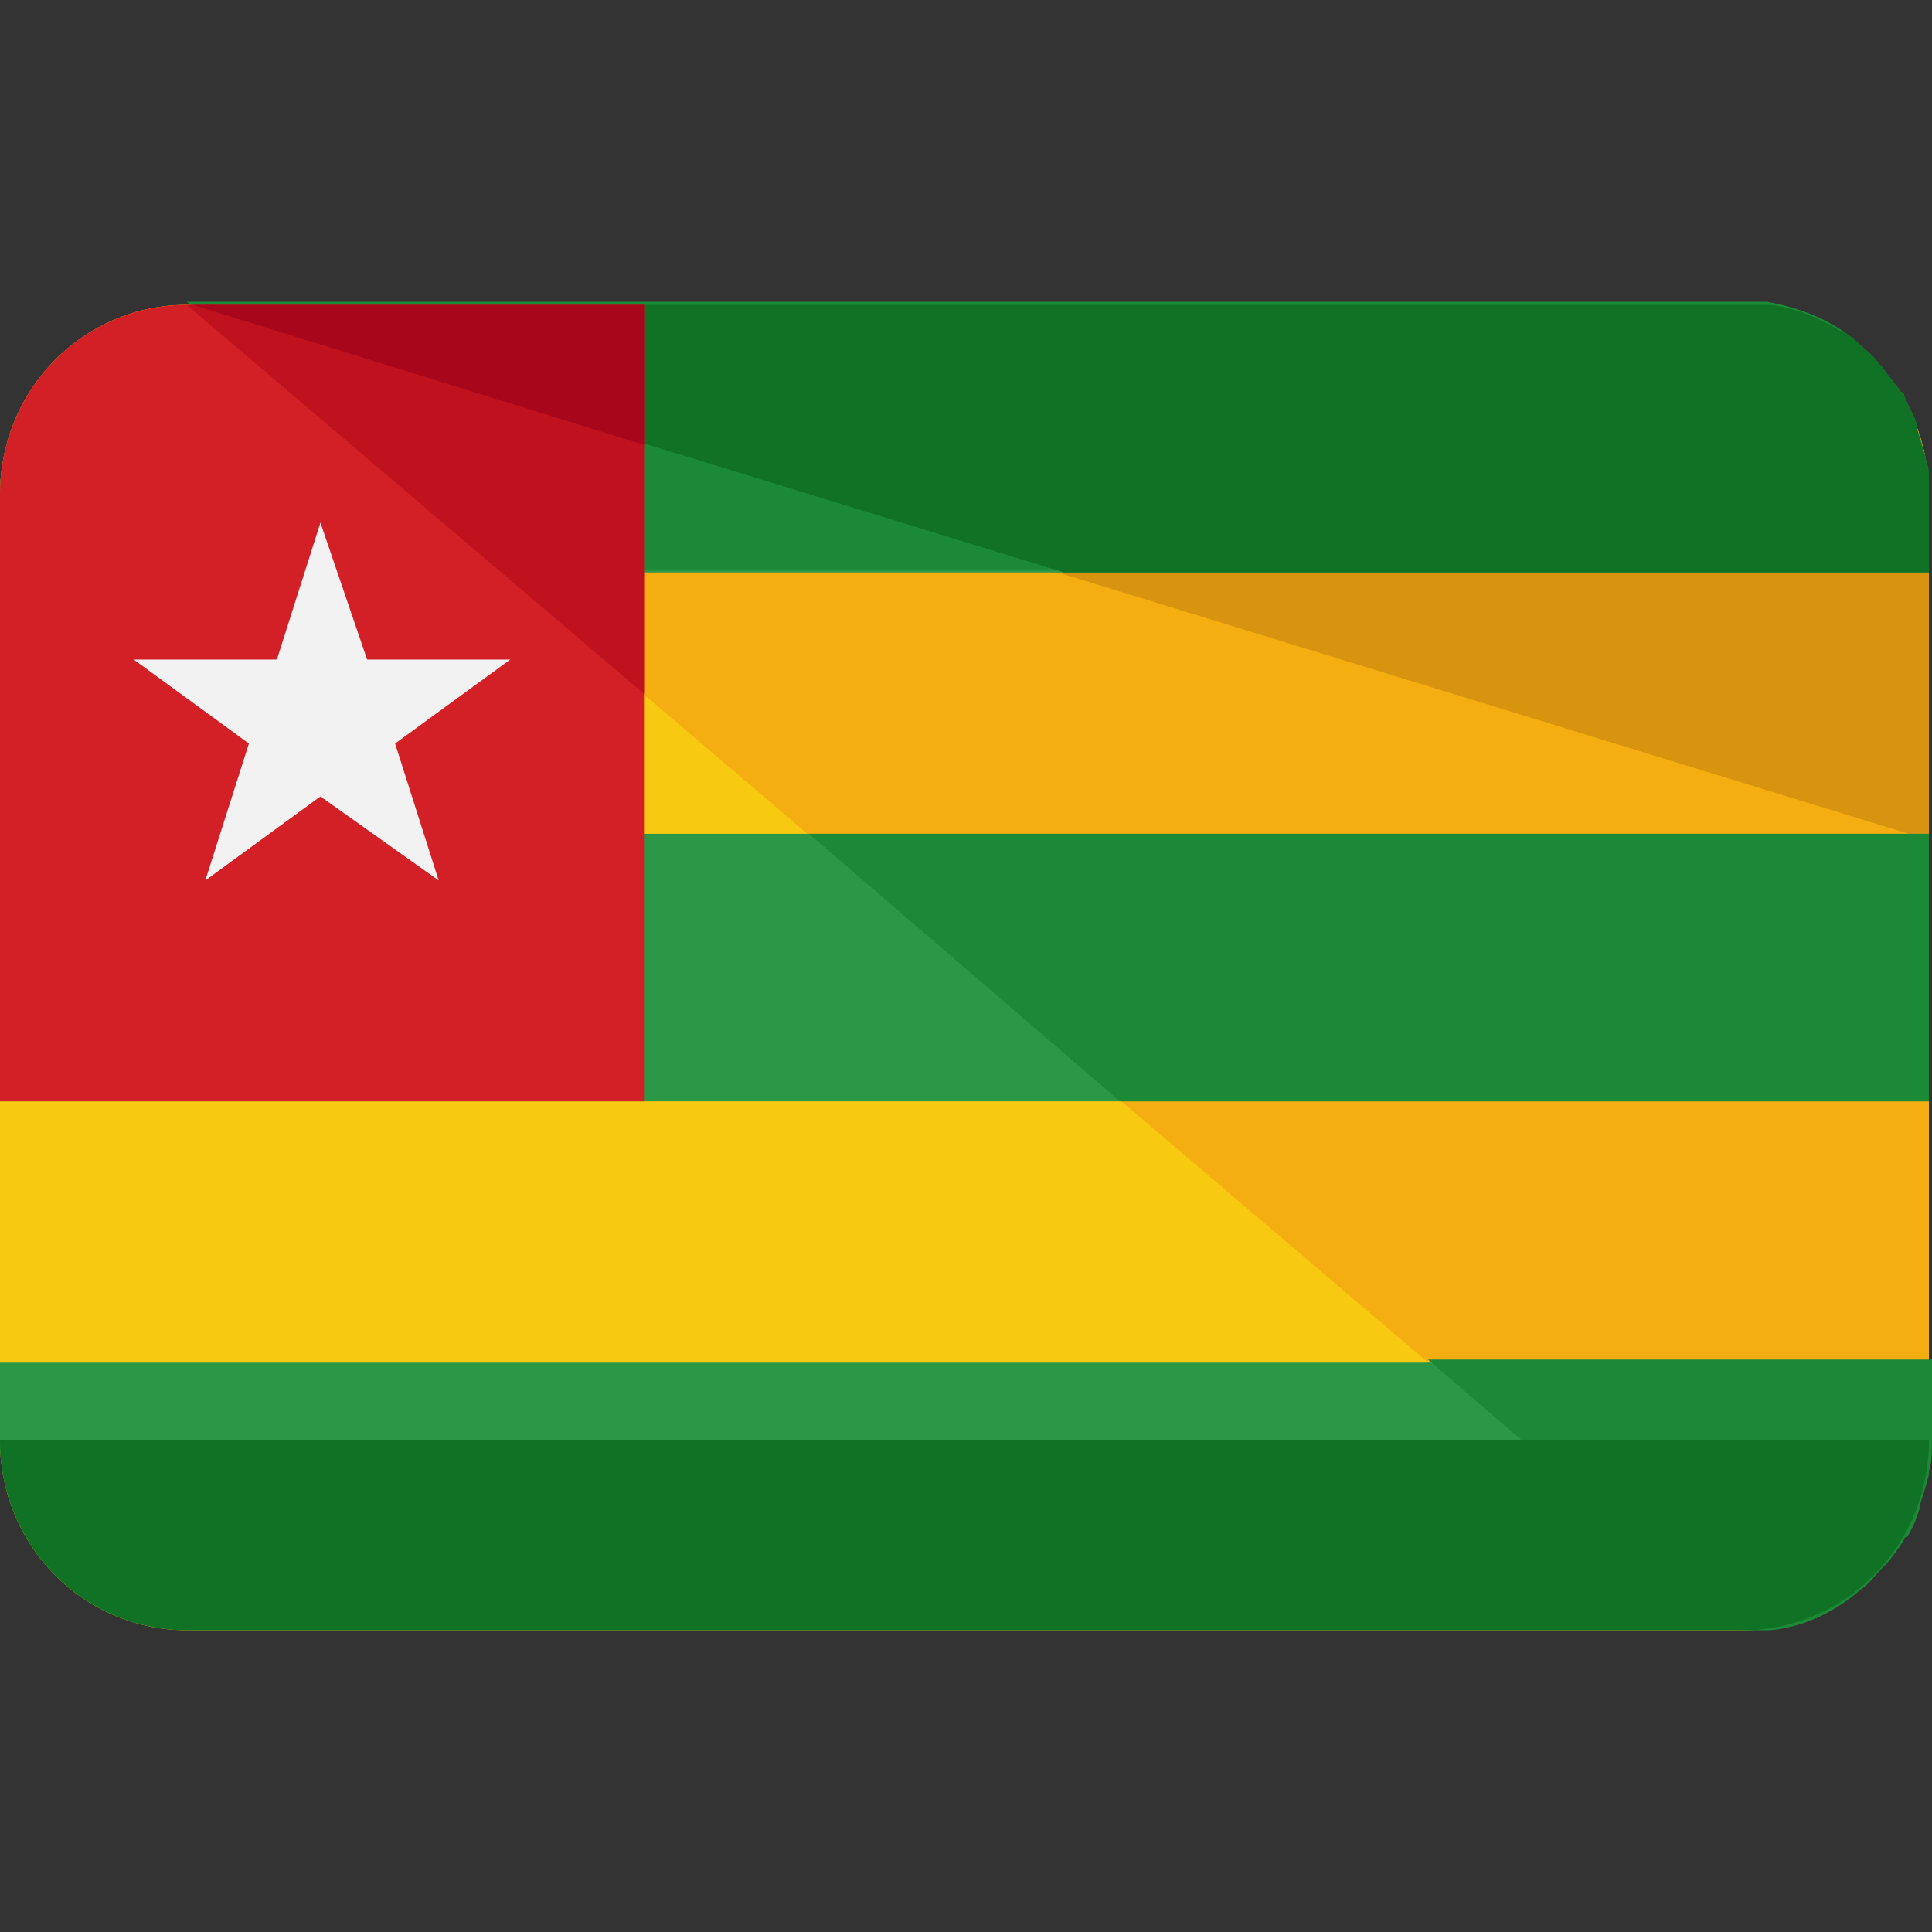
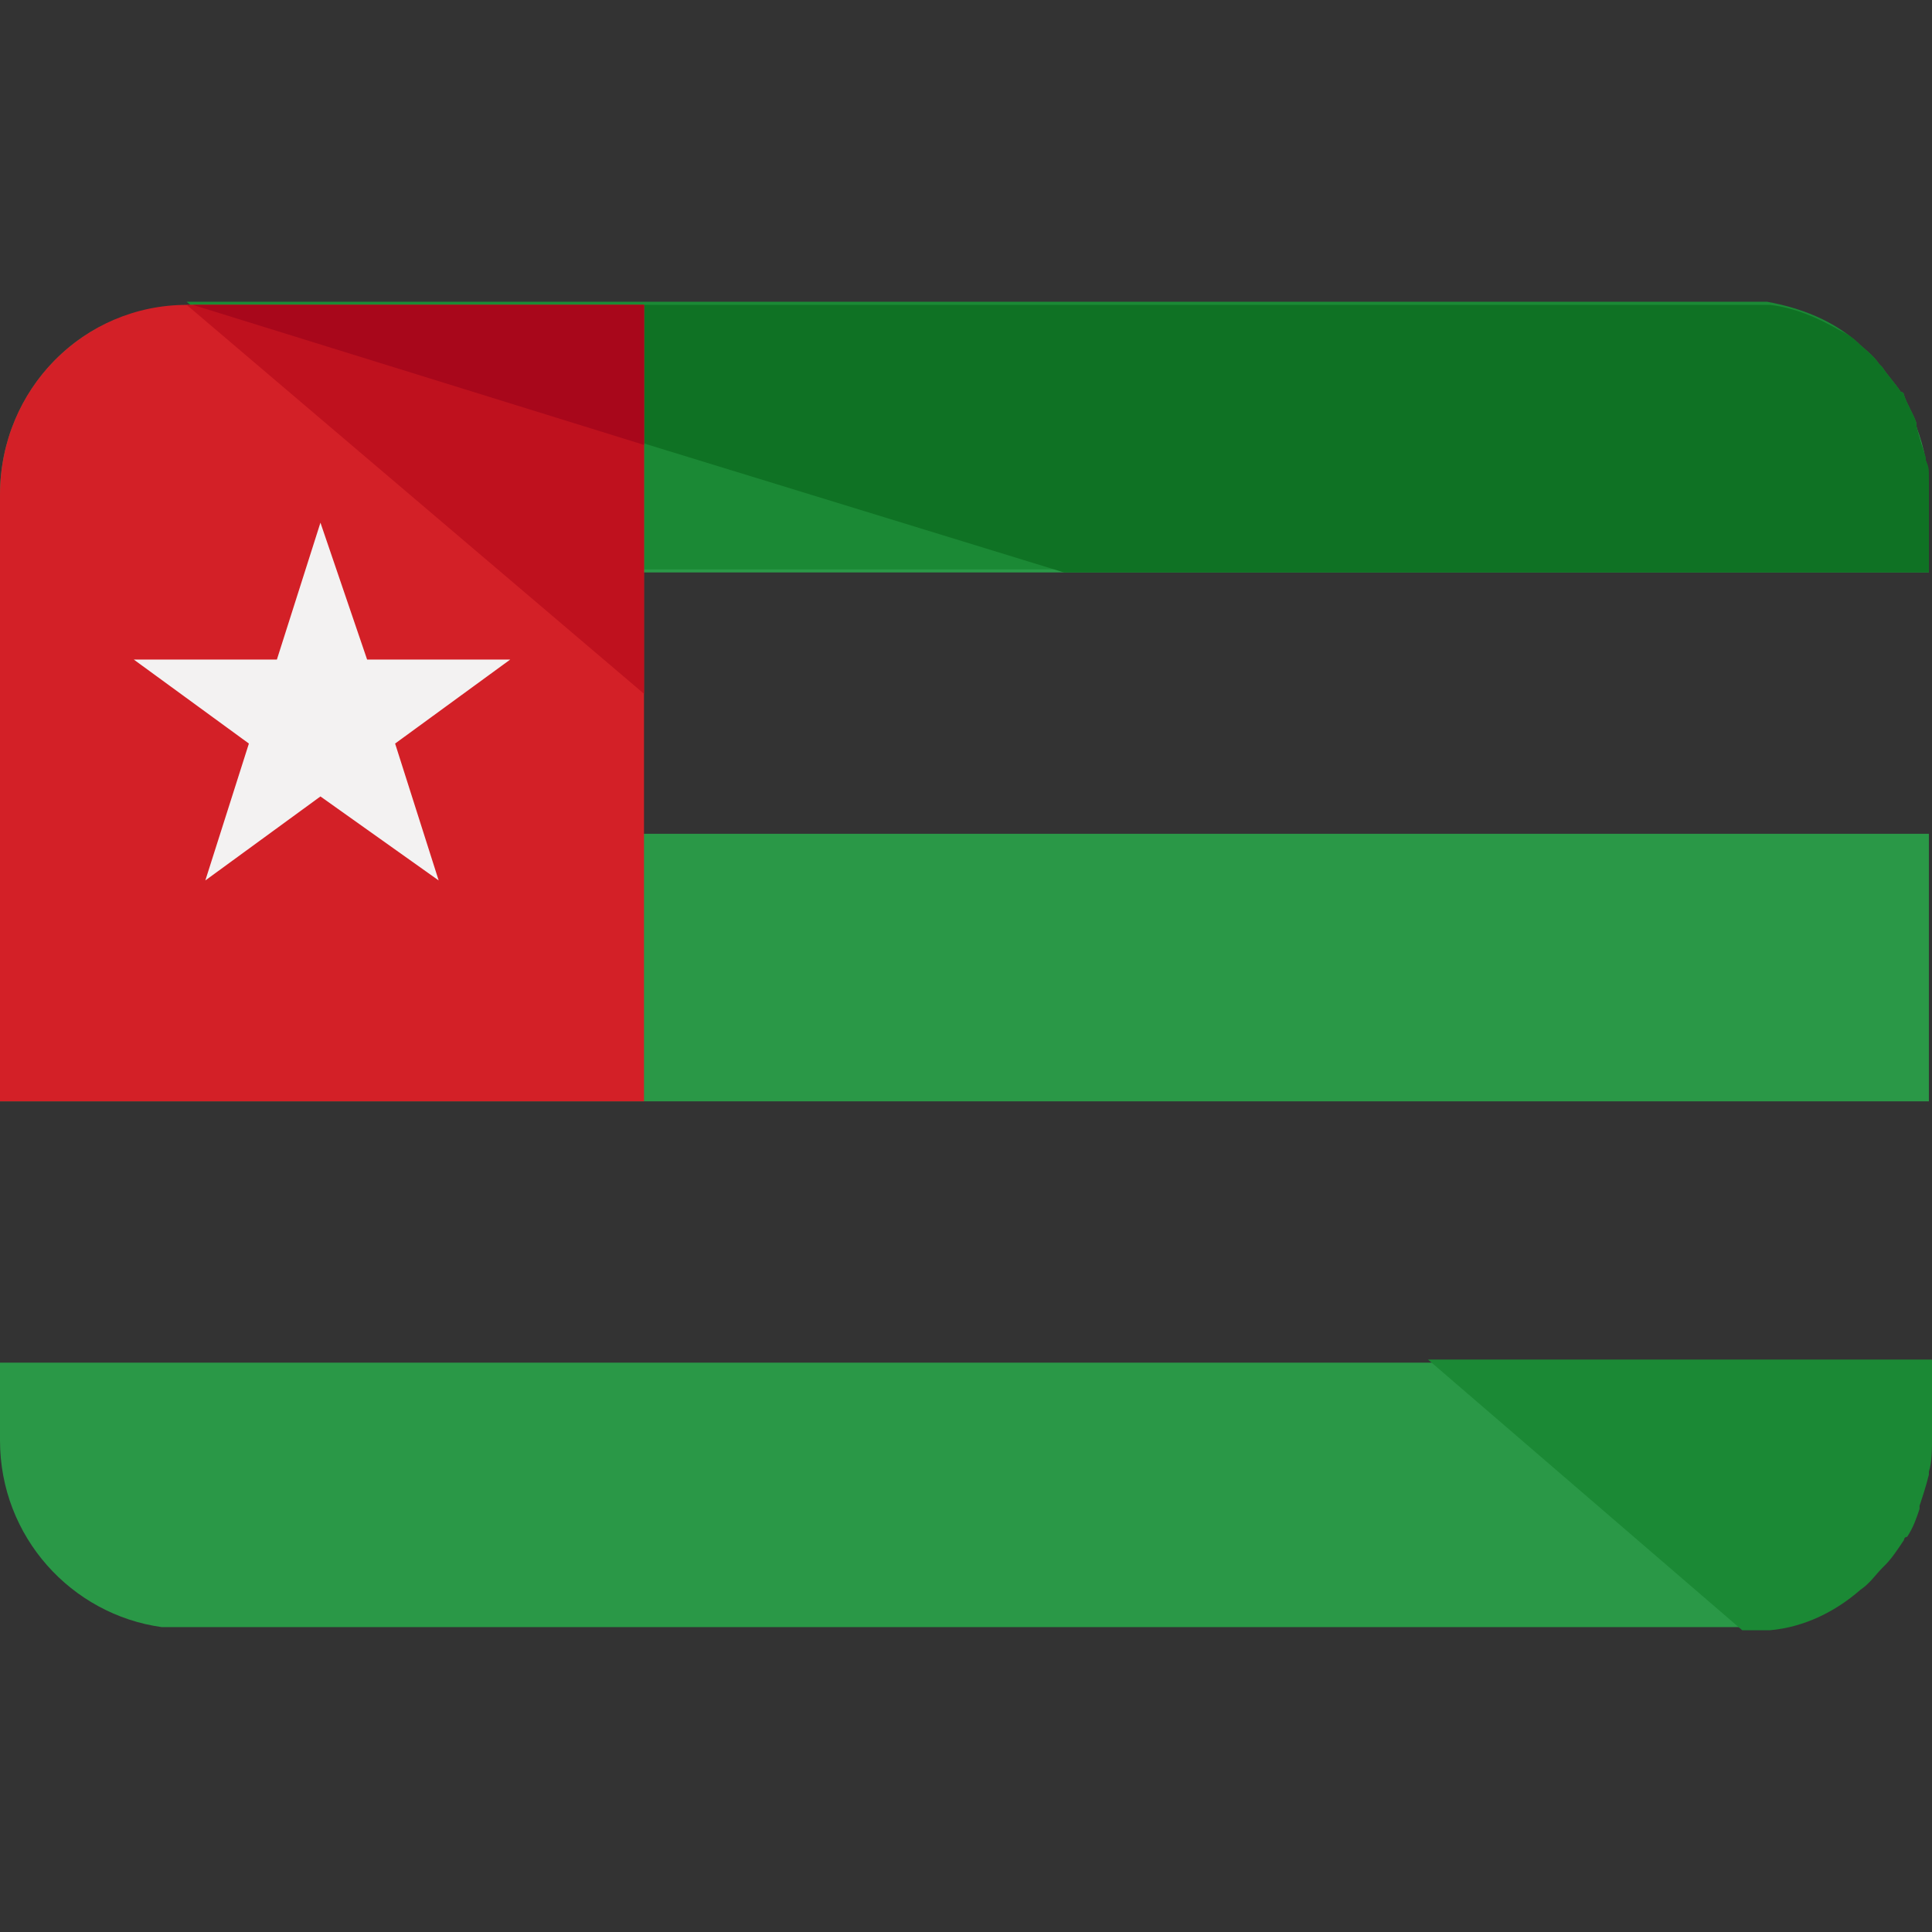
<svg xmlns="http://www.w3.org/2000/svg" version="1.1" id="Layer_1" x="0px" y="0px" viewBox="0 0 496.8 496.8" style="enable-background:new 0 0 496.8 496.8;" xml:space="preserve">
  <rect x="0" y="0" width="496.8" height="496.8" fill="#333333" stroke="none" />
-   <path style="fill:#F7C910;" d="M496,370.4c0,27.2-21.6,48.8-48,48.8H48c-26.4,0-48-21.6-48-48.8V127.2C0,100,21.6,78.4,48,78.4h400  c26.4,0,48,21.6,48,48.8V370.4z" />
-   <path style="fill:#F4AE11;" d="M48,78.4h400c26.4,0,48,21.6,48,48.8v243.2c0,27.2-21.6,48.8-48,48.8" />
-   <path style="fill:#D8940E;" d="M48,78.4h400c26.4,0,48,21.6,48,48.8V216" />
  <path style="fill:#2A9847;" d="M0,127.2v20h496v-20c0-24.8-18.4-44.8-41.6-48H41.6C18.4,81.6,0,102.4,0,127.2z" />
  <path style="fill:#1B8935;" d="M495.2,118.4C495.2,118.4,495.2,117.6,495.2,118.4c-0.8-3.2-1.6-5.6-2.4-8.8v-0.8  c-0.8-2.4-2.4-4.8-3.2-7.2c0,0,0-0.8-0.8-0.8c-1.6-2.4-3.2-4-4.8-6.4c0,0,0,0-0.8-0.8c-1.6-2.4-4-4-5.6-5.6l0,0  c-6.4-5.6-14.4-8.8-23.2-10.4H48l80.8,68.8H496v-20C496,124,496,121.6,495.2,118.4z" />
  <path style="fill:#0F7224;" d="M496,122.4c0-1.6,0-2.4-0.8-4v-0.8c-0.8-2.4-1.6-4.8-2.4-8v-0.8l0,0c-0.8-2.4-2.4-4.8-3.2-7.2  c0,0,0-0.8-0.8-0.8c-1.6-2.4-3.2-4-4.8-6.4c0,0,0,0-0.8-0.8c-1.6-2.4-4-4-5.6-5.6l0,0l0,0c-1.6-1.6-3.2-2.4-4.8-3.2l0,0  c-5.6-3.2-11.2-5.6-17.6-6.4H49.6l224,68.8H496v-20C496,125.6,496,124,496,122.4z" />
  <rect y="214.4" style="fill:#2A9847;" width="496" height="68.8" />
-   <polygon style="fill:#1B8935;" points="288,283.2 496,283.2 496,214.4 208,214.4 " />
  <path style="fill:#2A9847;" d="M0,350.4v20c0,24.8,18.4,44.8,41.6,48h412.8c23.2-3.2,41.6-23.2,41.6-48v-20H0z" />
  <path style="fill:#1B8935;" d="M448,419.2h7.2c8.8-0.8,16.8-4.8,23.2-10.4l0,0c2.4-1.6,4-4,5.6-5.6c0,0,0,0,0.8-0.8  c1.6-1.6,3.2-4,4.8-6.4c0,0,0-0.8,0.8-0.8c1.6-2.4,2.4-4.8,3.2-7.2v-0.8c0.8-2.4,1.6-4.8,2.4-8v-0.8c0.8-2.4,0.8-5.6,0.8-8.8v-20  H367.2L448,419.2z" />
-   <path style="fill:#0F7224;" d="M496,370.4c0,27.2-21.6,48.8-48,48.8H48c-26.4,0-48-21.6-48-48.8" />
  <path style="fill:#D32027;" d="M165.6,283.2V78.4H48c-26.4,0-48,21.6-48,48.8v156H165.6z" />
  <polygon style="fill:#BF111E;" points="165.6,78.4 48,78.4 165.6,178.4 " />
  <polygon style="fill:#A8071B;" points="165.6,78.4 49.6,78.4 165.6,114.4 " />
  <polygon style="fill:#F3F2F2;" points="82.4,134.4 94.4,169.6 131.2,169.6 101.6,191.2 112.8,226.4 82.4,204.8 52.8,226.4 64,191.2   34.4,169.6 71.2,169.6 " />
  <g>
</g>
  <g>
</g>
  <g>
</g>
  <g>
</g>
  <g>
</g>
  <g>
</g>
  <g>
</g>
  <g>
</g>
  <g>
</g>
  <g>
</g>
  <g>
</g>
  <g>
</g>
  <g>
</g>
  <g>
</g>
  <g>
</g>
</svg>